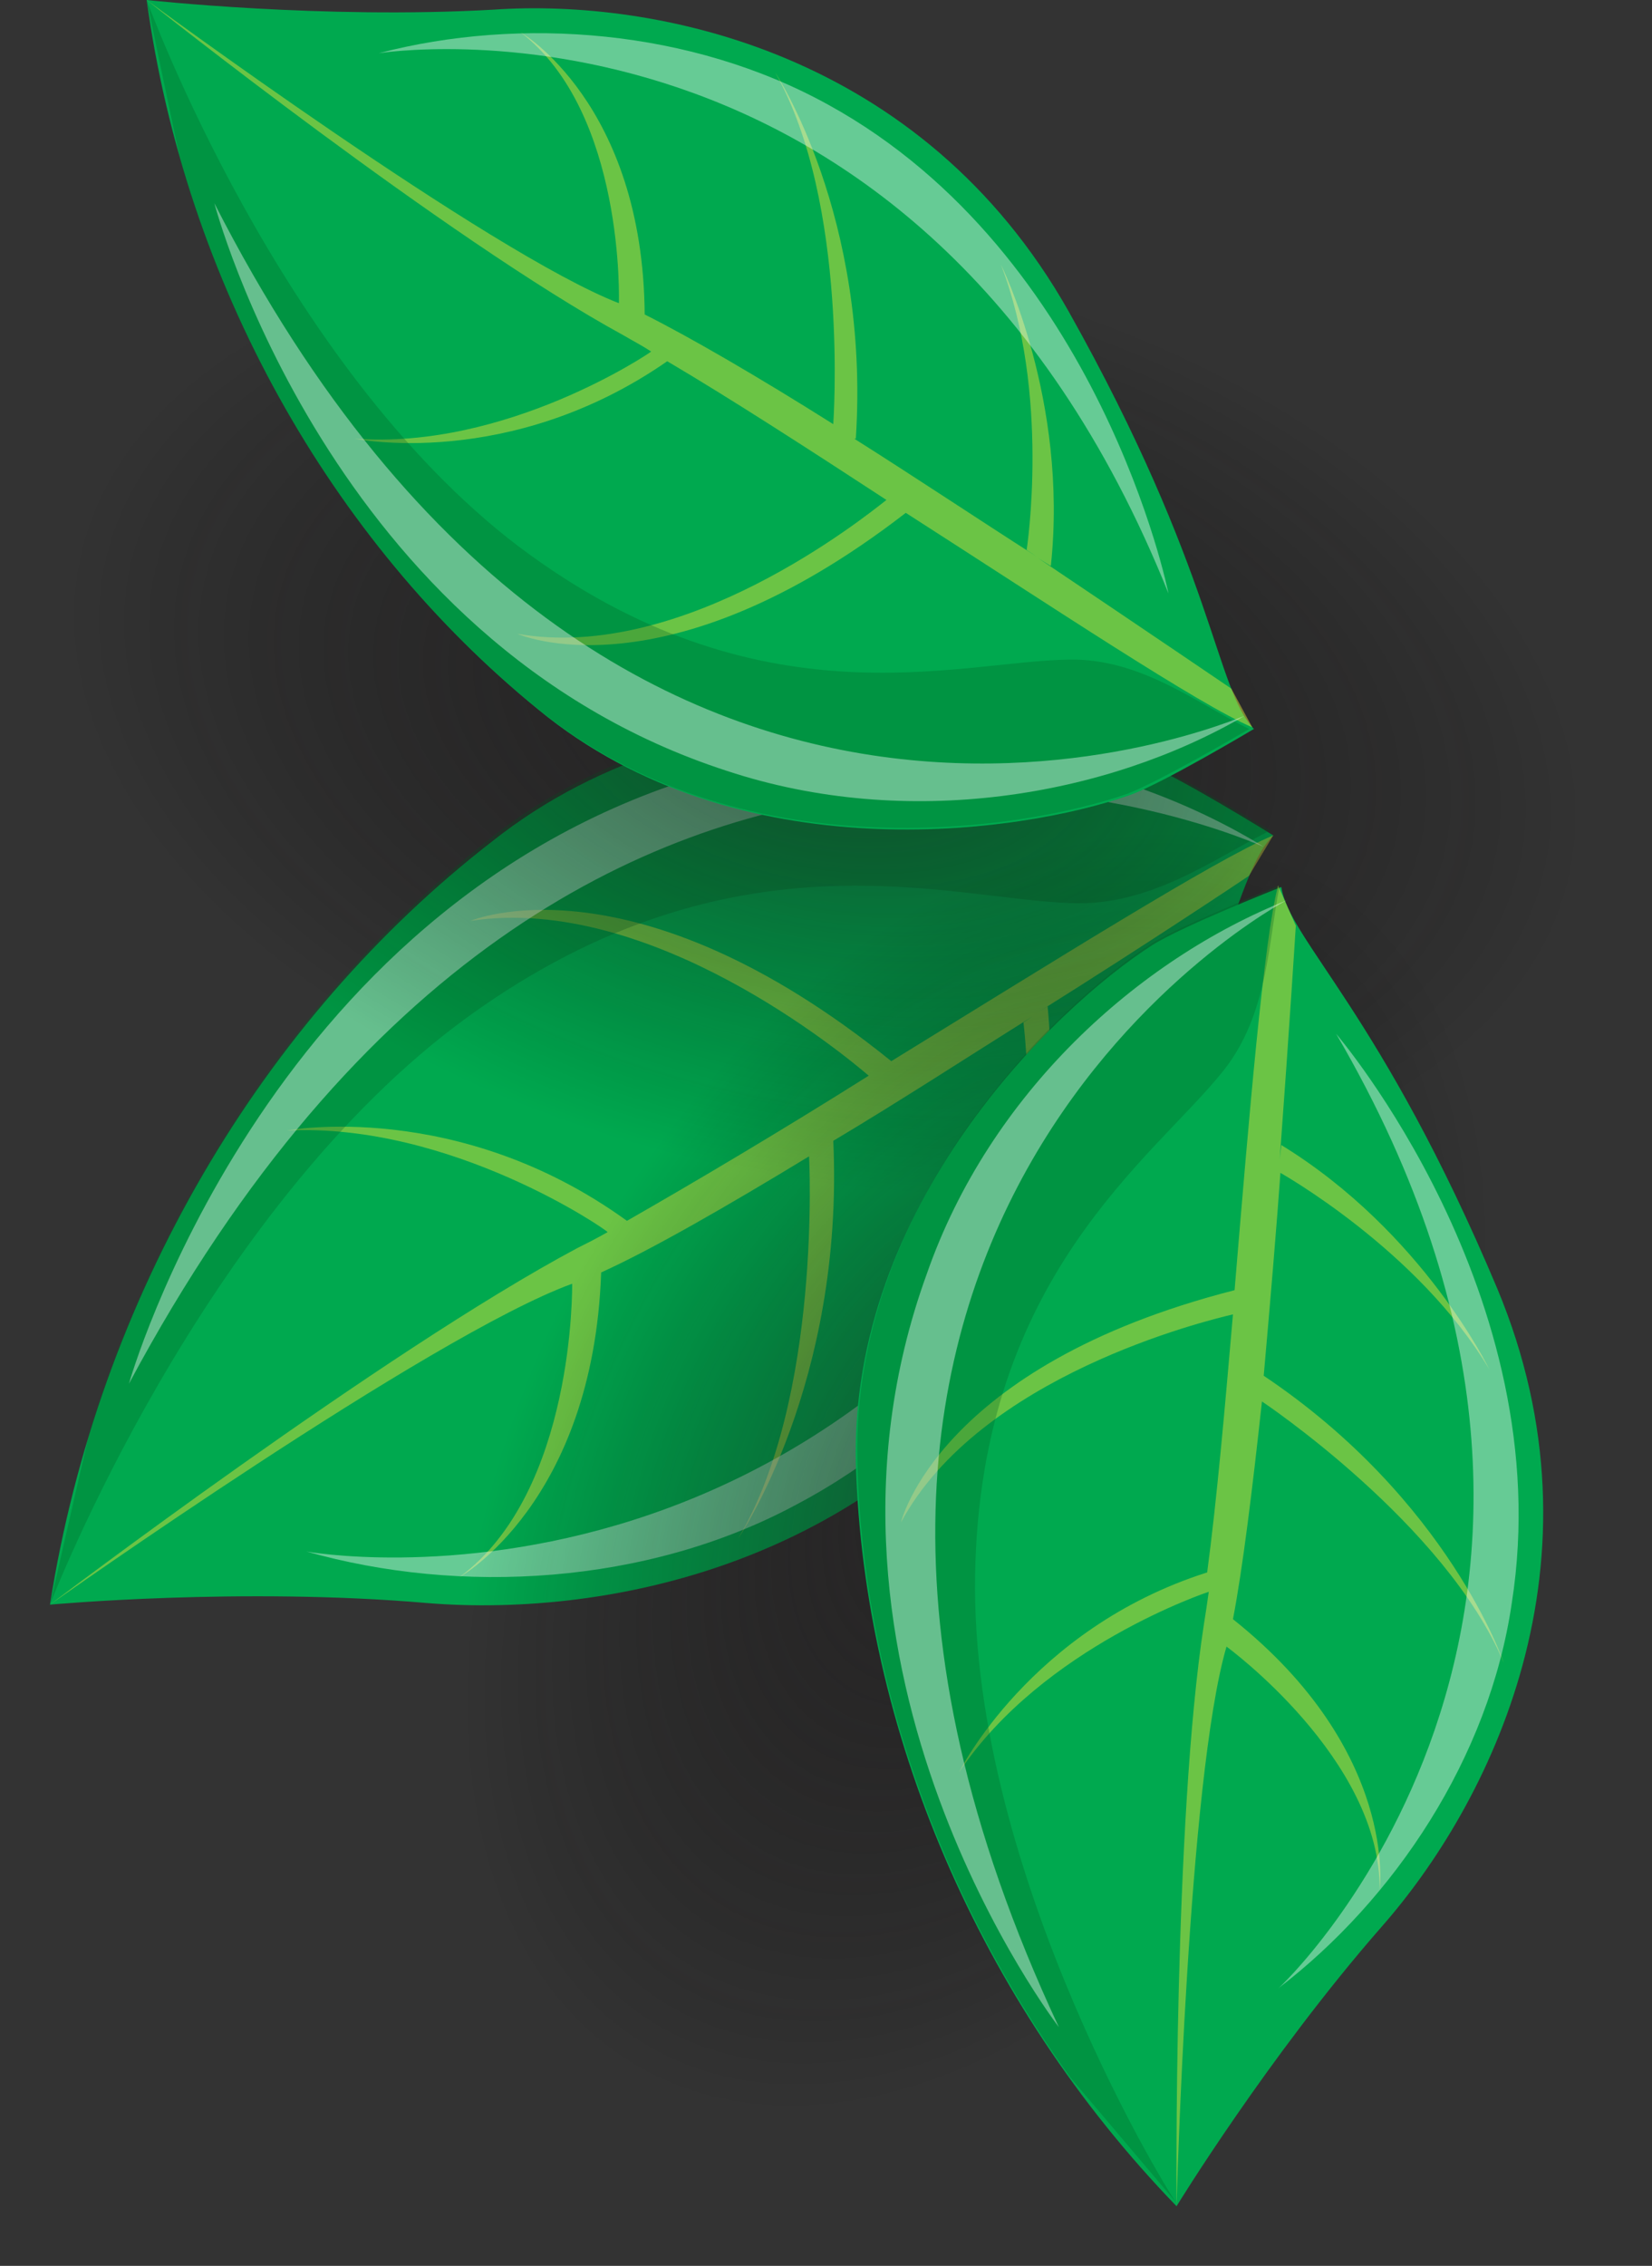
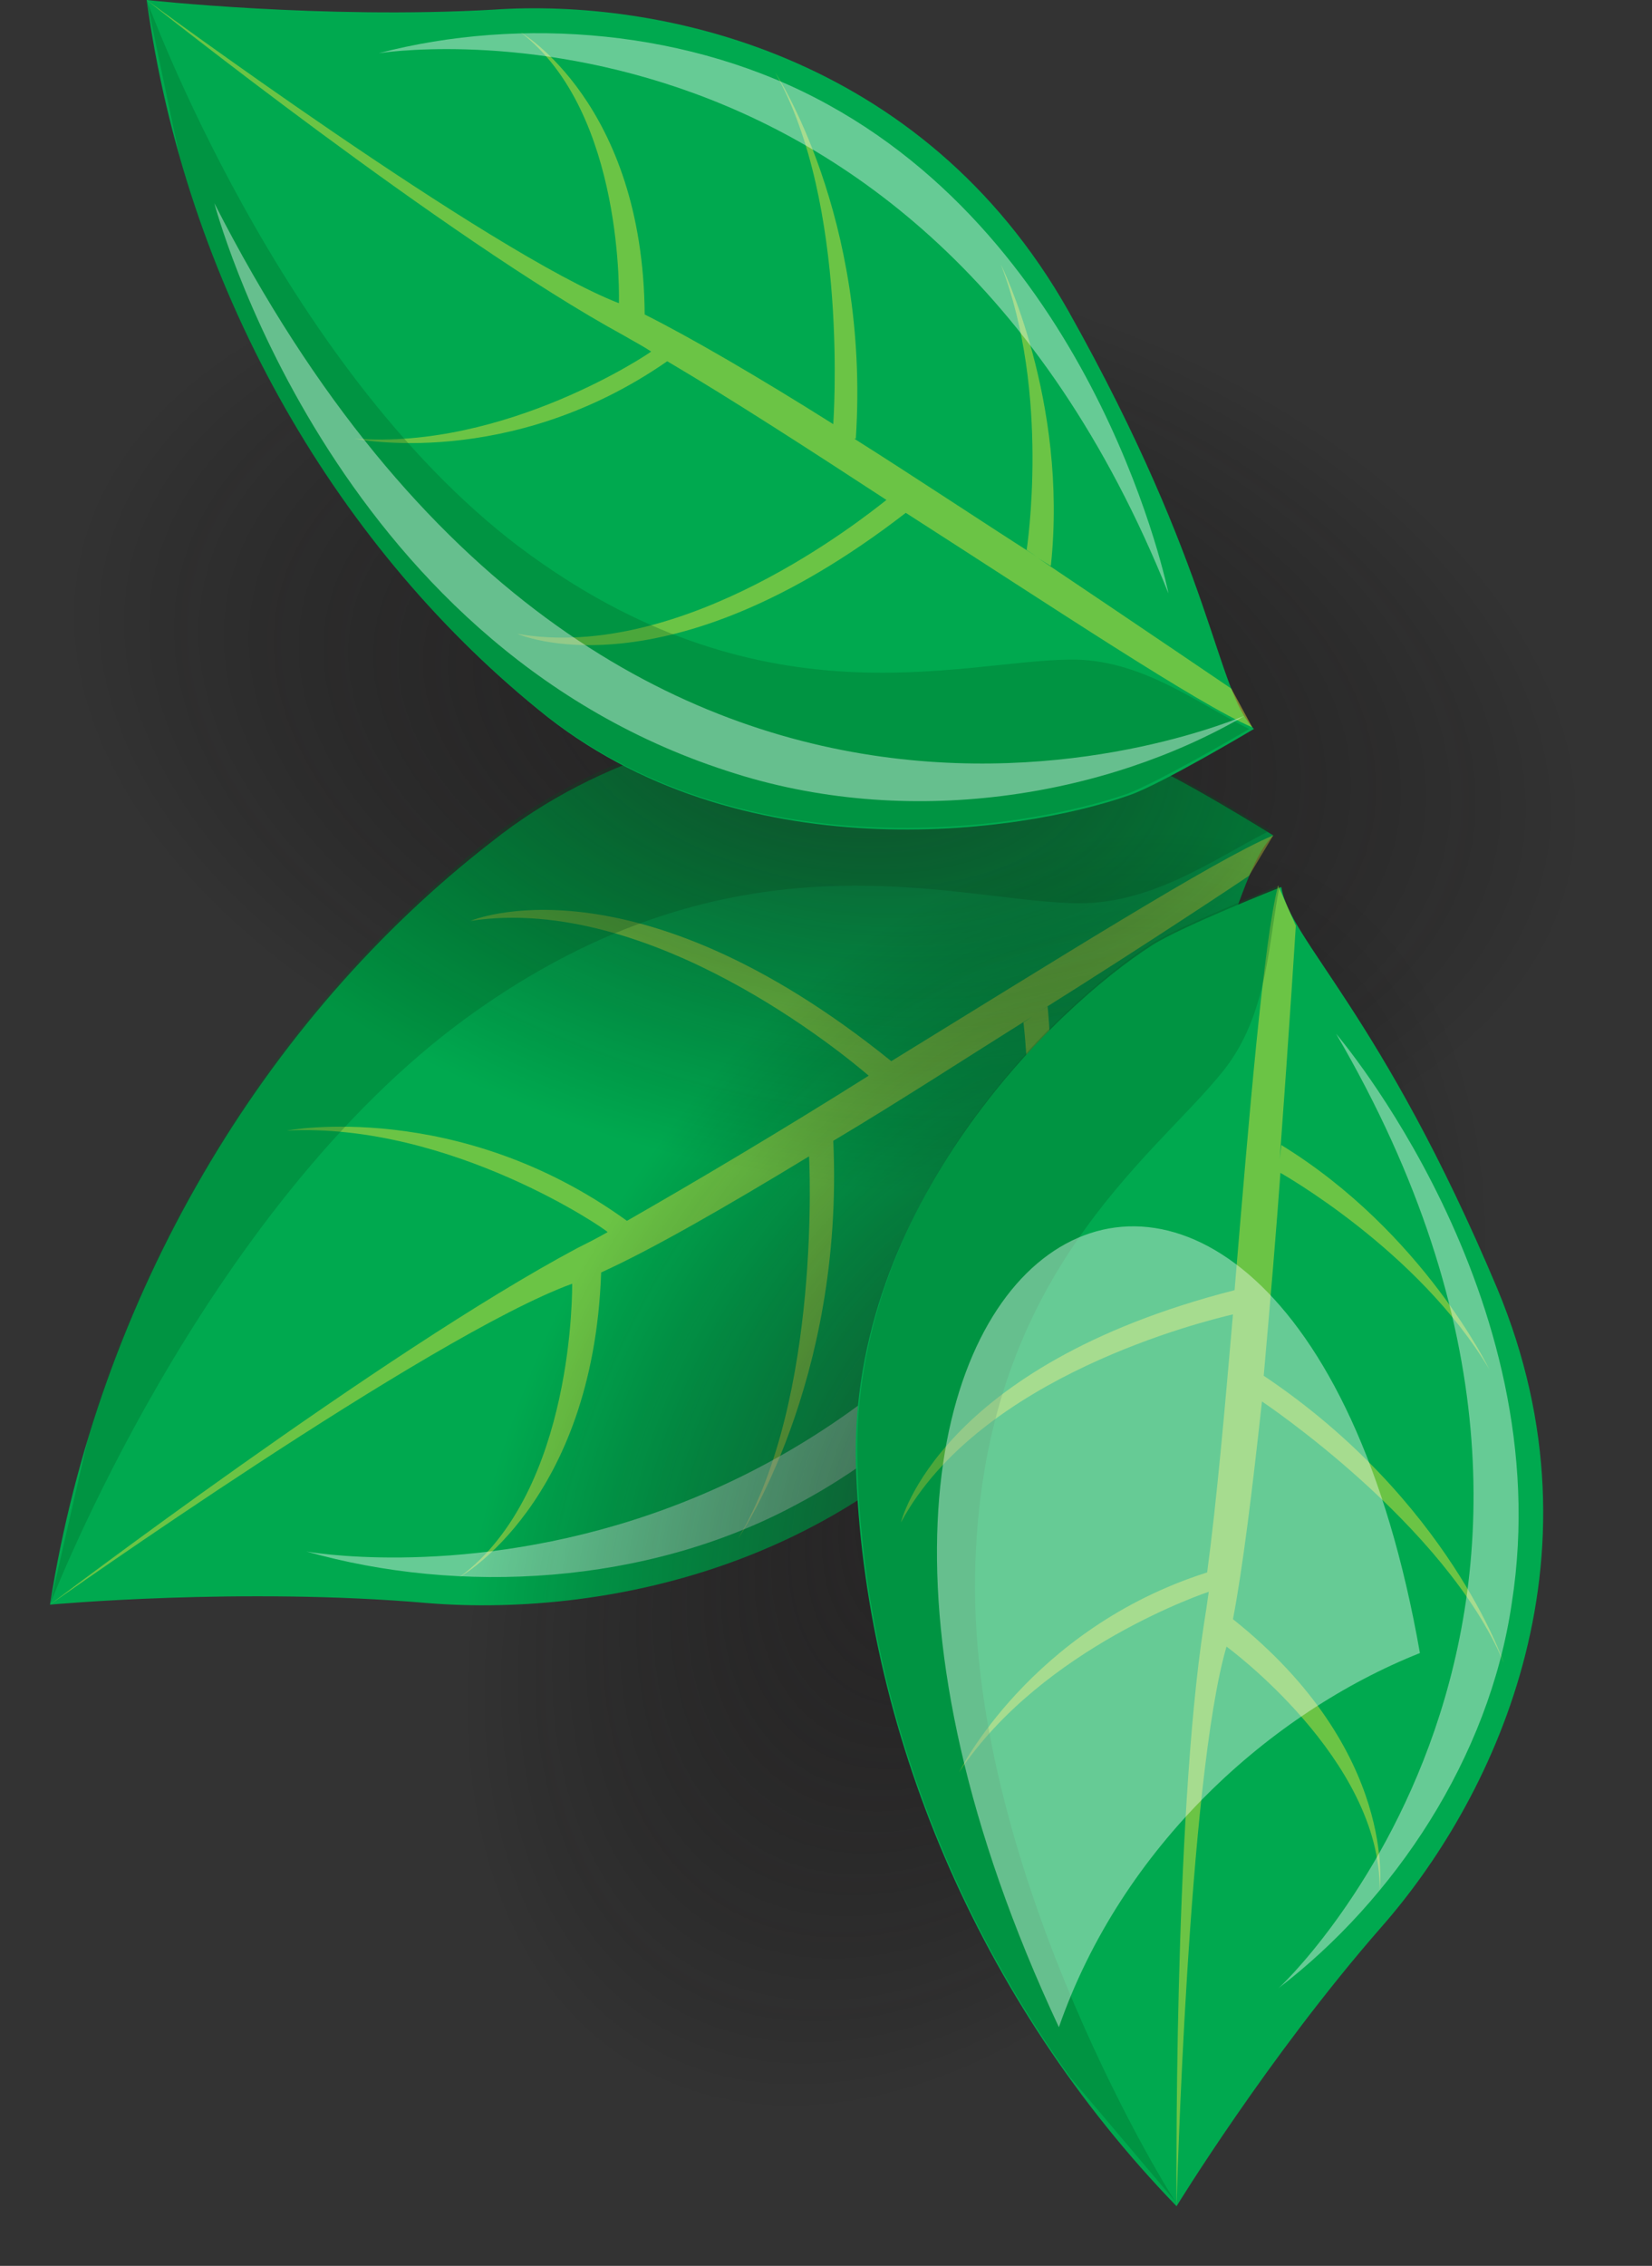
<svg xmlns="http://www.w3.org/2000/svg" version="1.1" id="Livello_1" x="0px" y="0px" width="102.5px" height="140.5px" viewBox="0 0 102.5 140.5" style="enable-background:new 0 0 102.5 140.5;" xml:space="preserve">
  <rect x="0" y="0" width="102.5" height="140.5" fill="#333333" stroke="none" />
  <style type="text/css">
	.st0{fill:#00A94F;}
	.st1{opacity:0.5;fill:#D6E03D;}
	.st2{opacity:0.3;fill:#006325;enable-background:new    ;}
	.st3{opacity:0.4;fill:#FFFFFF;enable-background:new    ;}
	.st4{opacity:0.6;fill:url(#SVGID_1_);enable-background:new    ;}
	.st5{opacity:0.6;fill:url(#SVGID_2_);enable-background:new    ;}
</style>
  <g>
    <g>
      <path class="st0" d="M3.1,99.5c0,0,11.9-1.1,23.4-0.1c11,0.9,29.1-2.2,39.4-19.6c10.3-17.5,10.5-25.4,13.1-28c0,0-6.1-3.8-8.3-4.6    c-7.4-2.8-26.5-5.9-40.2,5C16.3,63.2,6.1,80.4,3.1,99.5z" />
      <path class="st1" d="M17.8,70.1c10.2-0.5,19.9,6.2,19.9,6.3c-0.7,0.4-1.3,0.7-1.9,1c-12,6.4-32.7,22.1-32.7,22.1    s23.6-16.7,32.4-19.9c0,0,0.2,12.9-7,18.2c0,0,8.3-4.6,8.8-18.9c3.1-1.4,7.8-4.1,12.9-7.2c0,0,0.8,15-4.4,23.7    c0,0,6.6-9.6,5.9-24.7l-0.1,0.1c4.2-2.5,8.5-5.3,12.5-7.8l-0.6,0.4c0,0,1.4,10.7-2.2,19.3c0,0,4.8-9.1,3.7-20.3l-0.8,0.5    c7.5-4.7,13.3-8.6,13.3-8.6l1.5-2.5c-3.6,1.5-13.6,7.8-23.7,14c-16.1-13-26.1-8.7-26.1-8.7c11.2-1.7,23.3,8.4,24.7,9.6    c-5.4,3.4-10.8,6.6-15,9C28.4,68.1,17.8,70.1,17.8,70.1z" />
      <path class="st2" d="M29.1,63c16.5-11.9,29.9-7.2,37.4-7c4.9,0.2,8.9-2.8,12.3-4.5c-1-0.6-6.2-3.8-8.2-4.5    c-7.4-2.8-26.5-5.9-40.2,5C19,61,10.2,73.9,5.6,88.6L3.1,99.5C3.1,99.5,12.5,75,29.1,63z" />
-       <path class="st3" d="M8,85.8c0,0,8.3-29.5,35.5-37.7c12.3-3.8,25.6-1.3,34.9,4.4C78.4,52.6,36.4,32.7,8,85.8z" />
      <path class="st3" d="M73.1,60.7c0,0-5.1,22.8-23.7,32.6c-9.3,5-20.9,5.6-30.4,2.9C18.9,96.2,55.3,102.8,73.1,60.7z" />
    </g>
    <radialGradient id="SVGID_1_" cx="-810.588" cy="-735.216" r="25.73" gradientTransform="matrix(0.248 -1.181 -1.978 -0.415 -1202.055 -1218.052)" gradientUnits="userSpaceOnUse">
      <stop offset="0" style="stop-color:#231F20" />
      <stop offset="9.761274e-03" style="stop-color:#221E1F;stop-opacity:0.99" />
      <stop offset="0.923" style="stop-color:#000000;stop-opacity:0" />
    </radialGradient>
    <path class="st4" d="M57.6,14.4c28.1,5.9,48,24.3,44.5,41C98.6,72.2,73,81,44.9,75.1s-48-24.3-44.5-41C3.9,17.3,29.5,8.5,57.6,14.4   z" />
    <radialGradient id="SVGID_2_" cx="-1620.911" cy="-1602.767" r="25.665" gradientTransform="matrix(-1.13 -0.638 -0.994 1.76 -3364.181 1877.986)" gradientUnits="userSpaceOnUse">
      <stop offset="0" style="stop-color:#231F20" />
      <stop offset="9.761274e-03" style="stop-color:#221E1F;stop-opacity:0.99" />
      <stop offset="0.831" style="stop-color:#000000;stop-opacity:0" />
    </radialGradient>
    <path class="st5" d="M32.1,75.9C46.2,51,70.6,38,86.7,47.1c16,9.1,17.6,36.7,3.4,61.7c-14.1,25-38.6,37.9-54.6,28.9   C19.5,128.5,17.9,100.9,32.1,75.9z" />
    <g>
      <g>
        <path class="st0" d="M9.1,0c0,0,10.9,1.2,21.5,0.6c10.1-0.7,26.6,2.6,35.7,18.7c9.1,16.2,9.1,23.4,11.5,25.9c0,0-5.7,3.4-7.7,4.1     c-6.8,2.4-24.3,4.9-36.7-5.3C20.5,33.5,11.5,17.5,9.1,0z" />
        <path class="st1" d="M22,27.2c9.4,0.7,18.3-5.3,18.4-5.4c-0.6-0.4-1.2-0.7-1.7-1C27.7,14.8,9.1,0,9.1,0s21.3,15.7,29.3,18.8     c0,0,0.4-11.8-6.1-16.8c0,0,7.6,4.4,7.7,17.5c2.8,1.4,7.1,3.9,11.7,6.8c0,0,1-13.7-3.6-21.8c0,0,5.9,8.9,5,22.7H53     c3.8,2.4,7.7,5,11.3,7.3l-0.6-0.4c0,0,1.5-9.7-1.6-17.7c0,0,4.2,8.4,3.1,18.7l-0.8-0.5c6.7,4.5,12,8.1,12,8.1l1.3,2.4     c-3.3-1.4-12.3-7.4-21.5-13.3c-15,11.6-24.1,7.5-24.1,7.5C42.4,41.1,53.6,32.1,55,31c-4.9-3.2-9.7-6.3-13.6-8.6     C31.6,29.2,22,27.2,22,27.2z" />
        <path class="st2" d="M32.2,33.9c14.9,11.2,27.2,7.1,34.1,7c4.5-0.1,8.1,2.8,11.2,4.3c-1,0.6-5.7,3.3-7.5,4     c-6.8,2.4-24.3,4.9-36.7-5.3C23,35.5,15.1,23.5,11.2,10L9.1,0C9.1,0,17.3,22.6,32.2,33.9z" />
        <path class="st3" d="M13.3,12.6c0,0,7.1,27.2,31.8,35.2c11.2,3.7,23.5,1.6,32.1-3.4C77.2,44.3,38.4,61.8,13.3,12.6z" />
        <path class="st3" d="M72.5,36.8c0,0-4.2-21-21.1-30.3C42.9,1.8,32.3,1,23.5,3.3C23.5,3.3,56.9-2.1,72.5,36.8z" />
      </g>
    </g>
    <g>
      <g>
        <path class="st0" d="M73,136.8c0,0,5.7-9.3,12.7-17.3c6.7-7.6,14.3-22.6,7.2-39.6C85.7,62.8,80,58.3,79.5,55c0,0-6.1,2.4-8,3.6     c-6.1,3.9-18.8,16.2-18.4,32.2C53.6,107.2,60.7,124.1,73,136.8z" />
        <path class="st1" d="M59.5,109.9C64.7,102.1,75,98.7,75,98.7c-0.1,0.7-0.2,1.4-0.3,2C72.8,113,73,136.8,73,136.8     s0.7-26.5,3.1-34.7c0,0,9.6,7,9.5,15.1c0,0,1.2-8.6-9.1-16.8c0.6-3.1,1.2-8,1.8-13.5c0,0,11.4,7.6,15,16.2     c0,0-3.4-10.1-14.9-17.8v0.1c0.4-4.5,0.8-9.2,1.1-13.4l-0.1,0.7c0,0,8.6,4.8,13,12.2c0,0-4.1-8.5-12.9-13.9l-0.1,0.9     c0.6-8.1,1-14.5,1-14.5l-1.1-2.5c-0.9,3.5-1.8,14.3-2.7,25.1c-18.4,4.7-20.7,14.4-20.7,14.4c4.9-9.1,18.9-12.5,20.6-12.9     c-0.5,5.8-1,11.5-1.6,16C63.9,101,59.5,109.9,59.5,109.9z" />
        <path class="st2" d="M60.5,97.7c0.3-18.6,11.1-25.9,15.4-31.3c2.8-3.5,2.8-8.1,3.5-11.5c-1,0.4-6.1,2.5-7.8,3.5     c-6.1,3.9-18.8,16.2-18.4,32.2c0.3,13.2,5,26.8,13.2,38.2l6.6,7.8C73,136.8,60.2,116.4,60.5,97.7z" />
-         <path class="st3" d="M65.7,125.7c0,0-17.1-22.2-8.2-46.7c3.9-11.2,13.1-19.5,22.4-23.2C79.9,55.7,42.3,75.7,65.7,125.7z" />
+         <path class="st3" d="M65.7,125.7c3.9-11.2,13.1-19.5,22.4-23.2C79.9,55.7,42.3,75.7,65.7,125.7z" />
        <path class="st3" d="M82.9,64.1c0,0,13.9,16.2,10.9,35.3c-1.4,9.6-7.3,18.4-14.5,23.9C79.3,123.4,104,100.2,82.9,64.1z" />
      </g>
    </g>
  </g>
</svg>